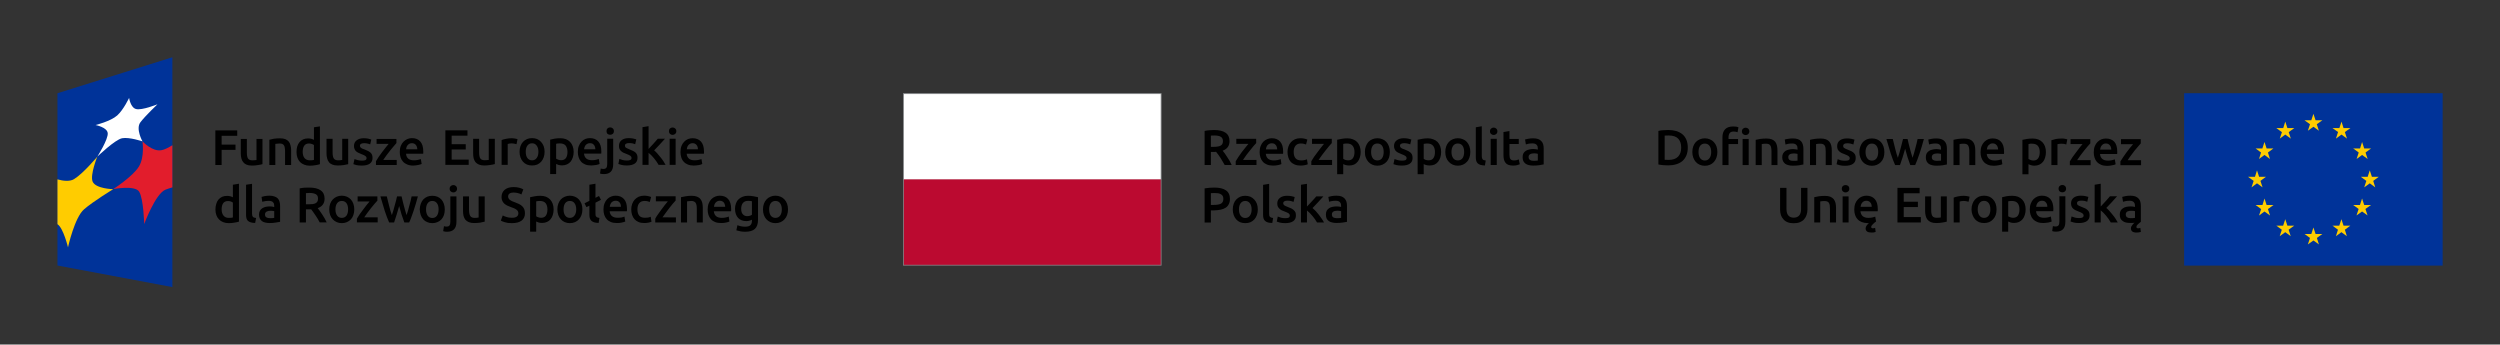
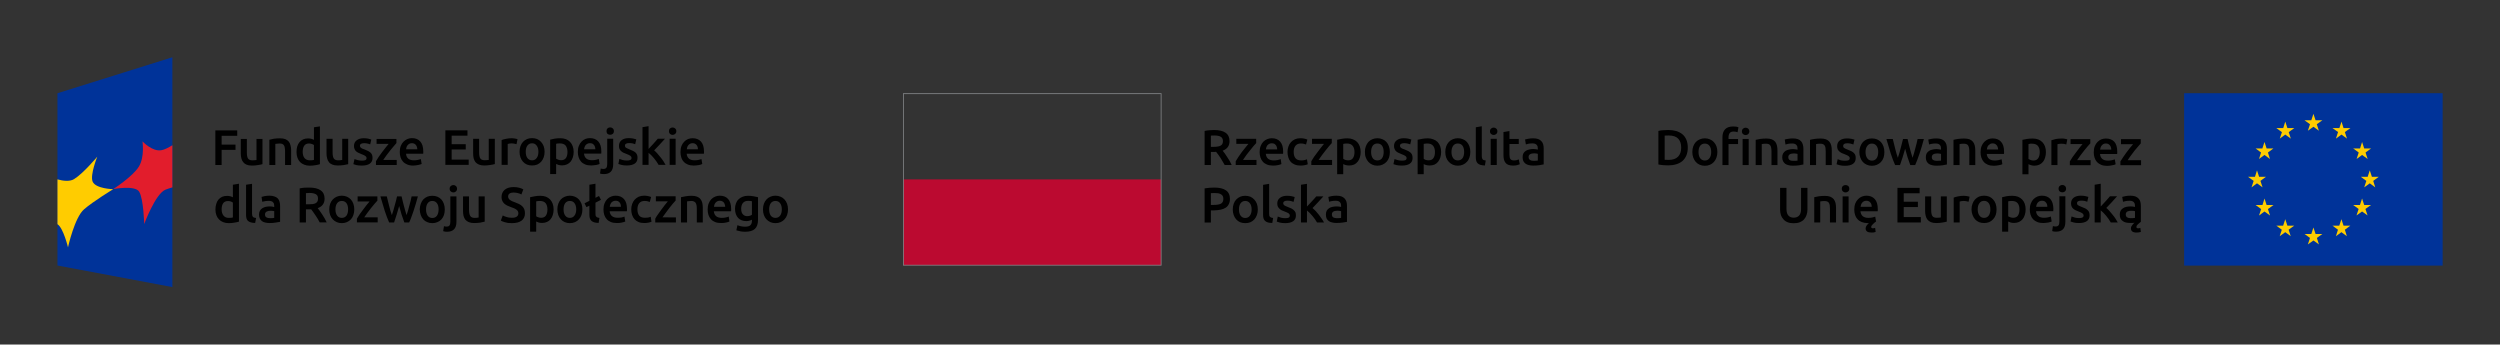
<svg xmlns="http://www.w3.org/2000/svg" version="1.2" viewBox="0 0 2467 340">
  <rect x="0" y="0" width="2467" height="340" fill="#333333" stroke="none" />
  <defs>
    <clipPath id="cp1" clipPathUnits="userSpaceOnUse">
      <path d="M0 0h2467v340H0z" />
    </clipPath>
  </defs>
  <style>.s0{fill:#000}.s1{fill:#fff}.s4{fill:#039}.s5{fill:#fc0}</style>
  <g id="Page 1" clip-path="url(#cp1)">
    <path id="Path 2" fill-rule="evenodd" d="M1198.3 185.1q7.5 0 11.4 2.7 4 2.7 4 8.5 0 3-1.1 5.1-1 2.2-3 3.5-2.1 1.4-5 2-2.9.6-6.6.7h-3.1v12h-6.2v-33.7q2.2-.4 4.8-.6 2.6-.2 4.8-.2zm.5 5.4q-2.4 0-3.9.1v11.6h3q4.5 0 6.9-1.2 2.4-1.3 2.4-4.8 0-1.6-.6-2.8-.7-1.1-1.8-1.7-1.1-.7-2.7-1-1.6-.2-3.3-.2zm42.4 16.2q0 3-.9 5.5t-2.5 4.3q-1.7 1.8-3.9 2.8-2.3.9-5.1.9-2.7 0-5-.9-2.3-1-3.9-2.8-1.6-1.8-2.5-4.3-.9-2.5-.9-5.5 0-3.1.9-5.6.9-2.5 2.5-4.2 1.7-1.8 4-2.8 2.2-.9 4.9-.9t5 .9q2.3 1 3.9 2.8 1.6 1.7 2.6 4.2.9 2.5.9 5.6zm-6.1 0q0-3.9-1.7-6.1-1.6-2.3-4.6-2.3-2.9 0-4.6 2.3-1.6 2.2-1.6 6.1 0 3.8 1.6 6.1 1.7 2.3 4.6 2.3 3 0 4.6-2.3 1.7-2.3 1.7-6.1zm20.4 13.3q-2.7 0-4.4-.5-1.8-.6-2.8-1.6-1.1-1-1.5-2.5-.4-1.5-.4-3.4v-29.6l6-1v29.4q0 1.1.1 1.9.2.7.6 1.2.5.5 1.2.8.8.3 2 .4zm12.8-4.7q2.4 0 3.5-.6 1-.6 1-2 0-1.2-1.1-2.1-1.2-.8-3.8-1.8-1.7-.6-3-1.2-1.4-.7-2.3-1.6-1-.9-1.6-2.1-.6-1.3-.6-3.1 0-3.6 2.7-5.6 2.6-2 7-2 2.3 0 4.4.4 2 .4 3.1.8l-1.1 4.8q-1-.4-2.5-.8-1.6-.4-3.6-.4-1.8 0-2.9.6-1.2.7-1.2 1.9 0 .7.3 1.2.2.5.7.9.6.4 1.5.8.8.4 2.1.9 2.1.8 3.6 1.5 1.5.8 2.4 1.8 1 .9 1.5 2.1.4 1.3.4 3 0 3.7-2.7 5.6-2.8 1.9-7.8 1.9-3.4 0-5.5-.6t-2.9-.9l1-5q1.4.6 3.2 1.1 1.9.5 4.2.5zm21.4-11.5q1.1-1.1 2.4-2.5 1.3-1.4 2.5-2.7 1.3-1.4 2.4-2.6 1.1-1.3 1.9-2.2h7q-2.5 2.8-5.2 5.7-2.7 3-5.5 5.8 1.5 1.2 3.1 2.9 1.7 1.8 3.2 3.8 1.5 1.9 2.8 3.9 1.4 2 2.2 3.6h-6.9q-.8-1.5-2-3.2-1.2-1.6-2.5-3.2t-2.7-3q-1.4-1.4-2.7-2.4v11.8h-5.9v-37.2l5.9-.9zm29-10.7q3 0 5 .7 2 .8 3.2 2.1 1.2 1.3 1.8 3.2.5 1.9.5 4.2v15.6q-1.4.3-4.2.7-2.8.4-6.3.4-2.3 0-4.2-.5-1.9-.4-3.3-1.4-1.3-1-2.1-2.5-.7-1.6-.7-3.9 0-2.2.8-3.8.9-1.5 2.4-2.5 1.4-.9 3.4-1.3 1.9-.4 4-.4 1 0 2.1.1t2.3.4v-1q0-1-.2-2-.3-.9-.9-1.6-.6-.7-1.6-1.1-1-.4-2.5-.4-2.1 0-3.8.3-1.8.3-2.8.7l-.8-4.8q1.2-.4 3.3-.8 2.2-.4 4.6-.4zm.5 22.2q2.8 0 4.2-.3v-6.6q-.5-.2-1.4-.3-.9-.2-2.1-.2-1 0-2 .2-1 .1-1.8.5t-1.3 1.1q-.5.7-.5 1.8 0 2.1 1.3 3 1.4.8 3.6.8zm-121.1-87q7.4 0 11.3 2.7 3.9 2.7 3.9 8.3 0 6.9-6.8 9.4.9 1.1 2.1 2.7 1.2 1.7 2.4 3.6l2.4 3.8q1.1 2 2 4h-6.9q-1-1.8-2.1-3.6-1-1.8-2.1-3.5-1.2-1.7-2.2-3.2-1.1-1.5-2.1-2.7-.6.1-1.1.1h-4v12.9h-6.2v-33.6q2.3-.5 4.9-.7 2.5-.2 4.5-.2zm.5 5.4q-2 0-3.7.1v11.1h2.7q2.3 0 4-.3 1.7-.2 2.9-.9 1.2-.6 1.7-1.7.6-1.1.6-2.8 0-1.5-.6-2.6-.5-1.1-1.7-1.7-1.1-.7-2.6-.9-1.5-.3-3.3-.3zm41 7.5q-1 1-2.6 2.9t-3.4 4.2q-1.9 2.3-3.7 4.7-1.8 2.5-3.3 4.8h13.3v5h-20.5v-3.7q1.1-2 2.7-4.3t3.3-4.7q1.8-2.3 3.5-4.4 1.7-2.1 3-3.7H1220v-5h19.6zm3.4 8.8q0-3.4 1-5.9 1-2.6 2.7-4.3 1.7-1.7 3.8-2.5 2.2-.9 4.4-.9 5.4 0 8.3 3.3 3 3.3 3 9.8v1.2q0 .6-.1 1.1h-17q.3 3.1 2.2 4.8 2 1.7 5.7 1.7 2.1 0 3.9-.4 1.8-.4 2.9-.9l.7 4.9q-.4.2-1.3.5t-2 .5q-1.1.2-2.4.4-1.2.1-2.6.1-3.4 0-5.9-1-2.5-1-4.1-2.8-1.6-1.8-2.4-4.2-.8-2.5-.8-5.4zm17.3-2.6q0-1.3-.4-2.4-.3-1.1-1-1.9-.7-.8-1.6-1.3-1-.4-2.3-.4-1.4 0-2.4.5t-1.8 1.3q-.7.9-1.1 2-.4 1-.5 2.2zm10.2 2.5q0-2.8.9-5.3.8-2.5 2.5-4.3 1.6-1.8 4-2.9 2.4-1 5.3-1 3.6 0 6.9 1.3l-1.3 4.9q-1-.4-2.3-.7-1.3-.3-2.8-.3-3.5 0-5.3 2.2-1.8 2.2-1.8 6.1 0 3.9 1.7 6.1 1.7 2.3 5.8 2.3 1.5 0 3-.3t2.6-.8l.8 4.9q-1 .5-3 .9t-4.1.4q-3.3 0-5.7-1-2.5-1-4.1-2.8-1.6-1.8-2.3-4.3-.8-2.5-.8-5.4zm43.7-8.7q-1 1.1-2.6 2.9-1.6 1.9-3.4 4.2-1.8 2.3-3.7 4.8-1.8 2.4-3.3 4.7h13.3v5H1294v-3.7q1.1-2 2.7-4.3l3.4-4.6q1.7-2.4 3.4-4.5t3-3.7h-11.8v-5h19.5zm28.5 8.8q0 2.9-.8 5.4-.7 2.4-2.2 4.2-1.4 1.8-3.5 2.8-2.2.9-4.9.9-1.8 0-3.3-.4-1.5-.4-2.5-1v10h-6v-34q1.8-.5 4.5-.9 2.7-.5 5.6-.5 3.1 0 5.5 1 2.4.9 4.1 2.6 1.7 1.8 2.6 4.3.9 2.5.9 5.6zm-6.1.1q0-4-1.8-6.2-1.8-2.3-5.8-2.3-.8 0-1.7.1-.9.1-1.8.3v14.7q.8.6 2.1 1.1 1.3.4 2.8.4 3.2 0 4.7-2.2t1.5-5.9zm34.9-.2q0 3.1-.8 5.6-.9 2.5-2.5 4.2-1.7 1.8-4 2.8-2.2 1-5 1t-5-1q-2.3-1-3.9-2.8-1.6-1.7-2.5-4.2-1-2.5-.9-5.6-.1-3 .9-5.5.9-2.5 2.5-4.3 1.7-1.8 3.9-2.7 2.3-1 5-1t5 1q2.3.9 3.9 2.7 1.6 1.8 2.5 4.3.9 2.5.9 5.5zm-6.1 0q0-3.8-1.6-6.1-1.6-2.2-4.6-2.2-3 0-4.6 2.2-1.6 2.3-1.6 6.1 0 3.9 1.6 6.2 1.6 2.2 4.6 2.2 3 0 4.6-2.2 1.6-2.3 1.6-6.2zm18.1 8.6q2.3 0 3.4-.5 1.1-.6 1.1-2 0-1.3-1.2-2.1-1.1-.8-3.8-1.8-1.6-.6-3-1.3-1.3-.6-2.3-1.5-1-.9-1.5-2.2-.6-1.2-.6-3 0-3.6 2.6-5.6 2.6-2.1 7.1-2.1 2.2 0 4.3.4 2.1.5 3.1.9l-1.1 4.8q-1-.5-2.5-.8-1.5-.4-3.5-.4-1.8 0-3 .6-1.1.6-1.1 1.9 0 .6.2 1.1.2.5.8.9.5.5 1.4.9.9.4 2.2.8 2.1.8 3.6 1.6 1.4.8 2.4 1.7 1 1 1.4 2.2.4 1.2.4 3 0 3.7-2.7 5.5-2.7 1.9-7.8 1.9-3.4 0-5.4-.5-2.1-.6-3-.9l1.1-5q1.3.5 3.2 1 1.8.5 4.2.5zm38.6-8.5q0 2.9-.8 5.4-.8 2.4-2.2 4.2-1.4 1.8-3.5 2.8-2.2.9-4.9.9-1.8 0-3.3-.4-1.6-.4-2.5-1v10h-6v-34q1.8-.5 4.5-.9 2.6-.5 5.6-.5 3 0 5.4 1 2.5.9 4.2 2.6 1.7 1.8 2.6 4.3.9 2.5.9 5.6zm-6.1.1q0-4-1.8-6.2-1.8-2.3-5.8-2.3-.8 0-1.7.1-1 .1-1.8.3v14.7q.7.6 2 1.1 1.3.4 2.8.4 3.3 0 4.8-2.2t1.5-5.9zm34.9-.2q0 3.1-.9 5.6-.8 2.5-2.5 4.2-1.6 1.8-3.9 2.8-2.3 1-5 1-2.8 0-5-1-2.3-1-3.9-2.8-1.7-1.7-2.6-4.2-.9-2.5-.9-5.6 0-3 .9-5.5t2.6-4.3q1.6-1.8 3.9-2.7 2.3-1 5-1t5 1q2.3.9 3.9 2.7 1.6 1.8 2.5 4.3.9 2.5.9 5.5zm-6.1 0q0-3.8-1.6-6.1-1.7-2.2-4.6-2.2-3 0-4.6 2.2-1.7 2.3-1.7 6.1 0 3.9 1.7 6.2 1.6 2.2 4.6 2.2 2.9 0 4.6-2.2 1.6-2.3 1.6-6.2zm20.5 13.4q-2.6-.1-4.4-.6-1.7-.5-2.8-1.6-1-1-1.4-2.5-.4-1.5-.4-3.4v-29.6l5.9-1v29.5q0 1.1.2 1.8t.6 1.3q.4.5 1.2.8.8.2 1.9.4zm11.7-.5h-6V137h6zm.6-33.2q0 1.7-1.1 2.6-1.1 1-2.5 1-1.6 0-2.6-1-1.1-.9-1.1-2.6 0-1.7 1.1-2.7 1-1 2.6-1 1.4 0 2.5 1t1.1 2.7zm6 .7 5.9-1v7.8h9.2v5h-9.2v10.5q0 3.1 1 4.4 1 1.3 3.4 1.3 1.6 0 2.8-.3 1.3-.4 2-.7l1 4.8q-1 .4-2.7.9-1.7.4-3.9.4-2.8 0-4.6-.7-1.9-.7-2.9-2.1-1.1-1.4-1.6-3.4-.4-2-.4-4.6zm29.3 6.2q2.9 0 4.9.7 2 .7 3.2 2.1 1.3 1.3 1.8 3.2.5 1.9.5 4.1v15.6q-1.4.3-4.2.8-2.8.4-6.2.4-2.4 0-4.3-.5-1.9-.4-3.2-1.4-1.4-1-2.2-2.6-.7-1.5-.7-3.8t.8-3.8q.9-1.5 2.4-2.5 1.5-.9 3.4-1.3 1.9-.5 4.1-.5.9 0 2 .2 1.1.1 2.3.4v-1q0-1-.2-2-.3-.9-.9-1.6-.6-.7-1.6-1.1-1-.4-2.5-.4-2.1 0-3.8.3-1.7.3-2.8.7l-.8-4.9q1.2-.3 3.3-.7 2.2-.4 4.7-.4zm.4 22.2q2.8 0 4.2-.3v-6.6q-.5-.2-1.4-.3-.9-.2-2.1-.2-.9 0-2 .2-1 .1-1.8.5t-1.3 1.1q-.5.7-.5 1.8 0 2.1 1.4 2.9 1.3.9 3.5.9z" class="s0" />
-     <path id="Path 3" d="M1145.8 92.3H891.4v85.1h254.4z" class="s1" />
-     <path id="Path 4" d="M1145.8 177H891.4v84.7h254.4z" style="fill:#bb0a30" />
+     <path id="Path 4" d="M1145.8 177H891.4v84.7h254.4" style="fill:#bb0a30" />
    <path id="Path 5" fill-rule="evenodd" d="M1146.2 262.1H891.1V92h255.1zm-.8-169.3H891.9v168.5h253.5z" style="fill:#808285" />
    <path id="Path 6" fill-rule="evenodd" d="M1770 220.3q-3.5 0-6-1t-4.1-2.9q-1.7-1.8-2.5-4.2-.8-2.5-.8-5.4v-21.4h6.3v20.8q0 2.3.5 3.9.5 1.7 1.5 2.7.9 1 2.2 1.5 1.4.5 3 .5t2.9-.5q1.4-.5 2.3-1.5 1-1 1.5-2.7.5-1.6.5-3.9v-20.8h6.3v21.4q0 2.9-.9 5.4-.8 2.4-2.4 4.2-1.7 1.9-4.2 2.9-2.6 1-6.1 1zm20.3-25.7q1.7-.4 4.5-.9 2.7-.4 6.1-.4 3.1 0 5.2.8 2.1.9 3.4 2.4 1.2 1.6 1.8 3.8.5 2.2.5 4.8v14.4h-6V206q0-2.1-.2-3.5-.3-1.5-.9-2.4-.6-.9-1.7-1.3t-2.6-.4q-1.1 0-2.4.1l-1.8.3v20.7h-5.9zm33.9 24.9h-5.9v-25.7h5.9zm.7-33.2q0 1.6-1.1 2.6t-2.6 1q-1.5 0-2.6-1t-1.1-2.6q0-1.8 1.1-2.8 1.1-.9 2.6-.9t2.6.9q1.1 1 1.1 2.8zm4.9 20.5q0-3.4 1-6 1-2.5 2.7-4.2 1.6-1.7 3.8-2.6 2.2-.9 4.4-.9 5.3 0 8.3 3.3 3 3.3 3 9.9v1.1q-.1.6-.1 1.1h-17q.3 3.1 2.2 4.8 2 1.7 5.6 1.7 2.2 0 4-.4 1.8-.4 2.8-.8l.8 4.8q-.7.6-1.6 1.2-.8.7-1.5 1.4-.8.8-1.3 1.5-.4.7-.4 1.3 0 1.3 1.7 1.3 1 0 2.2-.4l.5 4q-.8.3-2 .5-1.1.1-2.1.1-2.9 0-4.3-1-1.5-1.1-1.5-3 0-1.5.9-2.8 1-1.3 2.4-2.6-.3 0-.7.1h-.6q-3.4-.1-5.9-1.1-2.5-1-4.1-2.8-1.7-1.8-2.4-4.2-.8-2.4-.8-5.3zm17.2-2.7q0-1.2-.3-2.3-.3-1.1-1-1.9-.7-.9-1.6-1.3-1-.5-2.3-.5-1.4 0-2.4.5-1.1.5-1.8 1.4-.7.8-1.1 1.9-.4 1.1-.5 2.2zm25.4 15.4v-34.1h21.9v5.3h-15.7v8.4h14v5.2h-14v9.9h16.9v5.3zm48.7-.8q-1.7.5-4.4.9-2.8.5-6.1.5-3.1 0-5.2-.9t-3.3-2.4q-1.3-1.6-1.8-3.8-.6-2.2-.6-4.8v-14.4h6v13.5q0 4.1 1.2 5.9 1.2 1.7 4.2 1.7 1.1 0 2.3-.1 1.2-.1 1.8-.2v-20.8h5.9zm21.5-19.6q-.8-.2-2.1-.5t-3-.3q-1 0-2.1.2t-1.6.4v20.6h-5.9V195q1.7-.7 4.3-1.2 2.6-.6 5.7-.6.6 0 1.4.1.8 0 1.6.2.8.1 1.5.3.7.1 1.2.3zm27.6 7.5q0 3-.8 5.5-.9 2.5-2.6 4.3-1.6 1.8-3.9 2.8-2.3.9-5 .9-2.8 0-5-.9-2.3-1-3.9-2.8-1.6-1.8-2.5-4.3-1-2.5-1-5.5 0-3.1 1-5.6.9-2.5 2.5-4.2 1.7-1.8 3.9-2.8 2.3-.9 5-.9t5 .9q2.3 1 3.9 2.8 1.6 1.7 2.5 4.2.9 2.5.9 5.6zm-6.1 0q0-3.9-1.6-6.1-1.7-2.3-4.6-2.3-3 0-4.6 2.3-1.7 2.2-1.7 6.1 0 3.8 1.7 6.1 1.6 2.3 4.6 2.3 2.9 0 4.6-2.3 1.6-2.3 1.6-6.1zm34.8 0q0 3-.8 5.4-.7 2.5-2.2 4.3-1.4 1.7-3.5 2.7-2.2 1-4.9 1-1.8 0-3.3-.4-1.6-.5-2.5-1v10h-6v-34q1.8-.5 4.5-1 2.6-.4 5.6-.4 3 0 5.5.9 2.4 1 4.1 2.7 1.7 1.7 2.6 4.2.9 2.5.9 5.6zm-6.1.1q0-4-1.8-6.2t-5.8-2.2q-.8 0-1.7.1-1 0-1.8.3v14.7q.7.5 2.1 1 1.3.5 2.7.5 3.3 0 4.8-2.2t1.5-6zm10.2 0q0-3.4 1-5.9 1-2.6 2.7-4.3 1.7-1.7 3.9-2.6 2.1-.8 4.4-.8 5.3 0 8.3 3.3 2.9 3.3 3 9.8 0 .5-.1 1.1v1.1h-17q.2 3.1 2.2 4.8 1.9 1.7 5.6 1.7 2.2 0 4-.4 1.8-.4 2.8-.8l.8 4.9q-.5.2-1.4.5-.8.3-1.9.5-1.2.2-2.4.3-1.3.2-2.6.2-3.4 0-5.9-1-2.5-1-4.2-2.8-1.6-1.8-2.4-4.3-.8-2.4-.8-5.3zm17.3-2.6q0-1.3-.3-2.4-.4-1.1-1.1-1.9-.6-.8-1.6-1.3-.9-.4-2.3-.4-1.3 0-2.4.5-1 .5-1.7 1.3-.7.9-1.1 1.9-.4 1.1-.6 2.3zm8.6 24.5q-.6 0-1.8-.1-1.2-.1-2-.5l.7-4.9q1.1.4 2.6.4 2.1 0 3-1.2.8-1.2.8-3.6v-25h5.9v25.1q0 5-2.3 7.4-2.4 2.4-6.9 2.4zm9.9-42.4q0 1.7-1.1 2.7-1.1.9-2.6.9t-2.6-.9q-1.1-1-1.1-2.7 0-1.7 1.1-2.7 1.1-1 2.6-1t2.6 1q1.1 1 1.1 2.7zm12.8 29q2.3 0 3.4-.6t1.1-1.9q0-1.3-1.2-2.2-1.1-.8-3.8-1.8-1.6-.6-2.9-1.2-1.4-.7-2.4-1.6-1-.9-1.5-2.1-.6-1.3-.6-3.1 0-3.5 2.6-5.6 2.6-2 7.1-2 2.3 0 4.3.4 2.1.4 3.1.8l-1.1 4.8q-.9-.4-2.5-.8-1.5-.3-3.5-.3-1.8 0-3 .6-1.1.6-1.1 1.9 0 .6.2 1.1.2.5.8.9.5.4 1.4.8.9.5 2.2.9 2.1.8 3.6 1.5 1.4.8 2.4 1.8 1 .9 1.4 2.2.4 1.2.4 2.9 0 3.7-2.7 5.6-2.7 1.9-7.8 1.9-3.4 0-5.4-.6-2.1-.5-2.9-.9l1-5q1.3.6 3.2 1.1 1.8.5 4.2.5zm21.4-11.4q1.1-1.2 2.4-2.6 1.3-1.3 2.5-2.7 1.2-1.3 2.3-2.6 1.1-1.2 1.9-2.2h7q-2.4 2.8-5.1 5.7-2.8 3-5.5 5.8 1.5 1.2 3.1 3 1.6 1.7 3.1 3.7 1.6 1.9 2.9 3.9 1.3 2 2.2 3.7h-6.9q-.9-1.6-2-3.2-1.2-1.7-2.5-3.3-1.4-1.6-2.7-3-1.4-1.4-2.7-2.4v11.9h-6v-37.2l6-1zm29.2-10.7q2.9 0 4.9.7 2 .8 3.2 2.1 1.3 1.3 1.8 3.2.5 1.9.5 4.2v15.6q-.6.4-1.4 1.1-.8.6-1.6 1.4-.7.7-1.1 1.3-.3.6-.3 1.2 0 1.4 1.7 1.4.4 0 1-.1t1.2-.3l.5 4q-.8.3-1.9.4-1.1.2-2.2.2-3 0-4.4-1.1-1.3-1.1-1.3-3 0-1.1.5-2.1.6-1 1.4-1.9.7-.9 1.7-1.6-1 .1-2.1.2h-2.1q-2.4 0-4.3-.4-1.9-.5-3.2-1.5-1.4-.9-2.2-2.5-.7-1.6-.7-3.9 0-2.2.8-3.7.9-1.6 2.4-2.5 1.4-1 3.4-1.4 1.9-.4 4-.4 1 0 2.1.1t2.3.4v-1q0-1-.2-1.9-.3-1-.9-1.7-.6-.7-1.6-1.1-1-.4-2.5-.4-2.1 0-3.8.3-1.7.3-2.8.7l-.8-4.8q1.2-.4 3.3-.8 2.2-.4 4.7-.4zm.4 22.2q2.8 0 4.2-.3v-6.6q-.5-.1-1.4-.3-.9-.1-2.1-.1-.9 0-2 .1-1 .2-1.8.5-.8.4-1.3 1.1-.5.8-.5 1.8 0 2.2 1.4 3 1.3.8 3.5.8zm-437.1-69.6q0 4.4-1.4 7.7t-3.9 5.5q-2.6 2.2-6.1 3.2-3.6 1.1-7.9 1.1-2.1 0-4.7-.2t-5-.7v-33.1q2.4-.6 5-.7 2.7-.2 4.8-.2 4.2 0 7.8 1 3.5 1.1 6.1 3.2 2.5 2.1 3.9 5.4 1.4 3.3 1.4 7.8zm-22.8 12h1.5q.8.1 2.4.1 6.2 0 9.3-3.2 3.1-3.2 3.1-8.9 0-5.8-3-8.9-3-3.1-9.3-3.1-2.8 0-4 .1zm52-7.7q0 3-.9 5.5t-2.5 4.3q-1.6 1.8-3.9 2.8-2.3 1-5.1 1-2.7 0-5-1t-3.9-2.8q-1.6-1.8-2.5-4.3-.9-2.5-.9-5.5 0-3.1.9-5.6.9-2.4 2.5-4.2 1.7-1.8 4-2.7 2.2-1 4.9-1t5 1q2.3.9 3.9 2.7 1.7 1.8 2.6 4.2.9 2.5.9 5.6zm-6.1 0q0-3.9-1.7-6.1-1.6-2.2-4.6-2.2-2.9 0-4.6 2.2-1.6 2.2-1.6 6.1 0 3.9 1.6 6.1 1.7 2.3 4.6 2.3 3 0 4.6-2.3 1.7-2.2 1.7-6.1zm37 12.9h-6v-25.8h6zm.7-33.2q-.1 1.6-1.1 2.6-1.1 1-2.6 1t-2.6-1q-1.1-1-1.1-2.6 0-1.7 1.1-2.7 1.1-1 2.6-1t2.6 1q1 1 1.1 2.7zm-16-4.9q1.9 0 3.2.2 1.3.3 2 .6l-.9 4.9q-.7-.3-1.7-.5-.9-.2-2-.2-3 0-4.1 1.6-1.1 1.6-1.1 4.1v1.7h9.4v5h-9.4v20.7h-6v-27.5q0-5 2.6-7.8t8-2.8zm22.2 13.2q1.8-.5 4.5-.9 2.8-.4 6.1-.4 3.2 0 5.3.8 2.1.9 3.4 2.4 1.2 1.6 1.7 3.8.5 2.2.5 4.8v14.4h-5.9v-13.5q0-2.1-.3-3.5-.2-1.5-.9-2.4-.6-.9-1.6-1.3-1.1-.4-2.6-.4-1.1 0-2.4.1l-1.8.3v20.7h-6zm36.6-1.4q3 0 5 .7t3.2 2.1q1.2 1.3 1.7 3.2.6 1.9.6 4.1v15.6q-1.4.3-4.2.8-2.8.4-6.3.4-2.3 0-4.2-.5-1.9-.4-3.3-1.4-1.3-1-2.1-2.6-.8-1.5-.8-3.8t.9-3.8q.9-1.5 2.3-2.5 1.5-.9 3.5-1.3 1.9-.5 4-.5 1 0 2.1.2 1.1.1 2.3.4v-1q0-1-.2-2-.3-.9-.9-1.6-.6-.7-1.6-1.1-1-.4-2.6-.4-2 0-3.8.3-1.7.3-2.8.7l-.7-4.9q1.1-.4 3.3-.7 2.2-.4 4.6-.4zm.5 22.1q2.8.1 4.2-.2v-6.6q-.5-.2-1.4-.3-1-.2-2.1-.2-1 0-2 .2-1 .1-1.8.5t-1.3 1.1q-.5.7-.5 1.8 0 2.1 1.3 2.9 1.4.9 3.6.8zm16.5-20.7q1.7-.5 4.5-.9 2.7-.4 6.1-.4 3.1 0 5.2.8 2.2.9 3.4 2.4 1.3 1.6 1.8 3.8.5 2.2.5 4.8v14.4h-6v-13.5q0-2.1-.2-3.5-.3-1.5-.9-2.4-.6-.9-1.7-1.3-1-.4-2.6-.4-1.1 0-2.3.1-1.3.2-1.8.3v20.7h-6zm34.6 20.6q2.4 0 3.5-.5 1.1-.6 1.1-2 0-1.2-1.2-2.1-1.2-.8-3.8-1.8-1.6-.6-3-1.2-1.3-.7-2.3-1.6-1-.9-1.6-2.1-.5-1.3-.5-3.1 0-3.6 2.6-5.6 2.6-2 7.1-2 2.2 0 4.3.4 2.1.4 3.1.8l-1.1 4.8q-1-.4-2.5-.8t-3.6-.4q-1.8 0-2.9.6-1.1.7-1.1 1.9 0 .7.2 1.2t.8.9q.5.4 1.4.8.9.4 2.1.9 2.2.8 3.6 1.5 1.5.8 2.5 1.8.9.9 1.4 2.1.4 1.3.4 3 0 3.7-2.7 5.6-2.7 1.9-7.8 1.9-3.4 0-5.5-.6-2-.6-2.9-.9l1.1-5q1.3.6 3.1 1.1 1.9.4 4.2.4zm38.8-8.6q0 3.1-.8 5.6-.9 2.5-2.6 4.3-1.6 1.7-3.9 2.7-2.2 1-5 1t-5-1q-2.3-1-3.9-2.7-1.6-1.8-2.5-4.3-1-2.5-1-5.6 0-3 1-5.5.9-2.5 2.5-4.3 1.7-1.7 3.9-2.7 2.3-.9 5-.9t5 .9q2.3 1 3.9 2.7 1.6 1.8 2.5 4.3.9 2.5.9 5.5zm-6.1 0q0-3.8-1.6-6-1.7-2.3-4.6-2.3-3 0-4.6 2.3-1.7 2.2-1.7 6 0 3.9 1.7 6.2 1.6 2.3 4.6 2.3 2.9 0 4.6-2.3 1.6-2.3 1.6-6.2zm26.6-3.3q-1.2 4.4-2.5 8.5t-2.6 7.7h-4.8q-1-2.2-2.1-5.1-1.1-2.9-2.2-6.2-1.1-3.3-2.1-7-1.1-3.6-2.2-7.4h6.3q.5 2.1 1.1 4.4.6 2.4 1.2 4.9.6 2.5 1.3 4.9.7 2.3 1.4 4.3.8-2.3 1.5-4.7.7-2.4 1.3-4.8.7-2.4 1.2-4.7.6-2.3 1.1-4.3h4.5q.5 2 1 4.3.6 2.3 1.2 4.7.6 2.4 1.3 4.8.7 2.4 1.4 4.7.7-2 1.4-4.3.7-2.4 1.3-4.9.7-2.5 1.3-4.9.6-2.3 1-4.4h6.2q-1 3.8-2.1 7.4-1.1 3.7-2.2 7t-2.2 6.2q-1.1 2.9-2.1 5.1h-4.8q-1.3-3.6-2.7-7.7-1.3-4.1-2.4-8.5zm30.7-10.1q3 0 5 .7t3.2 2.1q1.2 1.3 1.8 3.2.5 1.9.5 4.1v15.6q-1.4.3-4.2.8-2.8.4-6.3.4-2.3 0-4.2-.5-1.9-.4-3.3-1.4-1.3-1-2.1-2.6-.7-1.5-.7-3.8t.8-3.8q.9-1.5 2.4-2.5 1.4-.9 3.4-1.3 1.9-.5 4-.5 1 0 2.1.2 1.1.1 2.3.4v-1q0-1-.2-2-.3-.9-.9-1.6-.6-.7-1.6-1.1-1-.4-2.5-.4-2.1 0-3.8.3-1.8.3-2.8.7l-.8-4.9q1.2-.4 3.3-.7 2.2-.4 4.6-.4zm.5 22.1q2.8 0 4.2-.2v-6.6q-.5-.2-1.4-.3-.9-.2-2.1-.2-1 0-2 .2-1 .1-1.8.5t-1.3 1.1q-.5.7-.5 1.8 0 2.1 1.3 2.9 1.4.8 3.6.8zm16.5-20.7q1.7-.5 4.5-.9t6.1-.4q3.1 0 5.3.8 2.1.9 3.3 2.4 1.3 1.6 1.8 3.8.5 2.2.5 4.8v14.4h-5.9v-13.5q0-2.1-.3-3.5-.3-1.5-.9-2.4-.6-.9-1.7-1.3-1-.4-2.5-.4-1.2 0-2.4.1l-1.8.3v20.7h-6zm26.7 12.2q0-3.4 1-6 1-2.5 2.7-4.2 1.7-1.7 3.8-2.6 2.2-.8 4.4-.8 5.4 0 8.3 3.3 3 3.2 3 9.8v1.1q0 .6-.1 1.1h-17q.3 3.1 2.2 4.8 2 1.7 5.7 1.7 2.1 0 3.9-.4 1.8-.4 2.9-.8l.7 4.8q-.5.3-1.3.6-.9.2-2 .4-1.1.3-2.4.4-1.2.2-2.6.2-3.4 0-5.9-1-2.5-1-4.1-2.8-1.6-1.8-2.4-4.3-.8-2.4-.8-5.3zm17.3-2.7q0-1.2-.4-2.3-.3-1.1-1-1.9-.7-.8-1.6-1.3-1-.5-2.3-.5-1.4 0-2.4.5-1 .6-1.8 1.4-.7.8-1.1 1.9-.4 1.1-.5 2.2zm47.2 2.6q0 2.9-.8 5.4-.7 2.5-2.1 4.2-1.5 1.8-3.6 2.8-2.2 1-4.9 1-1.8 0-3.3-.5-1.5-.4-2.5-1v10h-6v-34q1.9-.5 4.5-.9 2.7-.4 5.6-.4 3.1 0 5.5.9t4.1 2.7q1.7 1.7 2.6 4.2.9 2.5.9 5.6zm-6.1.1q0-4-1.8-6.2t-5.8-2.2h-1.7q-.9.1-1.8.4v14.7q.8.5 2.1 1t2.8.5q3.2 0 4.7-2.3 1.5-2.2 1.5-5.9zm26.2-7.6q-.8-.3-2.1-.6-1.3-.2-3-.2-1 0-2.1.2t-1.5.3v20.6h-6v-24.5q1.7-.6 4.3-1.2 2.6-.5 5.8-.5h1.3l1.6.2q.8.1 1.5.3l1.2.3zm23.7-1.1q-1 1-2.6 2.9-1.6 1.8-3.4 4.1-1.8 2.3-3.7 4.8-1.8 2.5-3.3 4.7h13.3v5h-20.5v-3.7q1.1-1.9 2.7-4.3l3.4-4.6q1.7-2.3 3.4-4.5 1.7-2.1 3-3.7h-11.8v-4.9h19.5zm3.4 8.8q0-3.4 1-6 1-2.5 2.7-4.2 1.7-1.7 3.8-2.6 2.2-.8 4.5-.8 5.3 0 8.3 3.2 2.9 3.3 2.9 9.9v1.1q0 .6-.1 1.1h-16.9q.2 3.1 2.2 4.8 1.9 1.7 5.6 1.7 2.2 0 4-.4 1.8-.4 2.8-.8l.8 4.8q-.5.3-1.4.6-.8.2-2 .4-1.1.3-2.3.4-1.3.2-2.6.2-3.4 0-5.9-1-2.6-1.1-4.2-2.8-1.6-1.8-2.4-4.3-.8-2.4-.8-5.3zm17.3-2.7q0-1.2-.4-2.3-.3-1.1-1-1.9-.6-.8-1.6-1.3-.9-.5-2.3-.5t-2.4.5q-1 .6-1.7 1.4-.7.8-1.1 1.9-.4 1.1-.6 2.2zm29.1-6.1q-.9 1-2.5 2.9-1.6 1.8-3.5 4.1-1.8 2.3-3.6 4.8-1.9 2.5-3.3 4.8h13.2v4.9h-20.4v-3.7q1.1-1.9 2.7-4.2 1.6-2.4 3.3-4.7 1.7-2.3 3.4-4.4 1.7-2.2 3.1-3.7H2093v-5h19.5z" class="s0" />
    <path id="Path 7" d="M2410.4 262.1h-255.1V92h255.1z" class="s4" />
    <path id="Path 8" d="m2282.9 112.3 2.1 6.4h6.7l-5.5 3.9 2.1 6.4-5.4-3.9-5.5 3.9 2.1-6.4-5.4-3.9h6.7zm0 112.2 2.1 6.4h6.7l-5.4 3.9 2 6.4-5.4-3.9-5.5 3.9 2.1-6.4-5.4-3.9h6.7zm-55.7-56.4 2.1 6.4h6.7l-5.4 4 2.1 6.4-5.5-4-5.4 4 2.1-6.4-5.5-4h6.8zm111.3 0 2.1 6.4h6.7l-5.4 4 2 6.4-5.4-4-5.5 4 2.1-6.4-5.4-4h6.7zm-27.9-48.1 2 6.4h6.8l-5.5 3.9 2.1 6.5-5.4-4-5.5 4 2.1-6.5-5.5-3.9h6.8zm-55.5 0 2.1 6.4h6.8l-5.5 4 2.1 6.4-5.5-4-5.4 4 2.1-6.4-5.5-4h6.8zm55.4 96.3 2.1 6.4h6.7l-5.4 4 2 6.4-5.4-4-5.4 4 2-6.4-5.4-4h6.7zm-55.4 0 2.1 6.4h6.7l-5.5 4 2.1 6.4-5.4-4-5.5 4 2.1-6.4-5.4-4h6.7zm75.8-76.2 2.1 6.4h6.8l-5.5 4 2.1 6.4-5.5-4-5.4 4 2.1-6.4-5.5-4h6.8zm-96.3 0 2.1 6.4h6.7l-5.4 4 2 6.4-5.4-4-5.4 4 2-6.4-5.4-4h6.7zm96.3 55.8 2.1 6.4h6.7l-5.5 3.9 2.1 6.4-5.4-3.9-5.5 3.9 2.1-6.4-5.4-3.9h6.7zm-96.3 0 2.1 6.4h6.8l-5.5 4 2.1 6.4-5.5-4-5.4 4 2.1-6.4-5.5-4h6.8z" class="s5" />
    <path id="Path 9" d="M170.1 283.3 56.7 262V92l113.4-35.5z" class="s4" />
    <path id="Path 10" d="M56.7 221.2V177c5.7 1.6 12.1 2.3 16.3-.2 9.1-5.5 23-22.2 23-22.2s-7.3 18-4.6 24.6c3 7.1 20.3 7.5 20.3 7.5S92.1 198.6 83 206.5c-9.4 8-15.9 37.6-15.9 37.6s-4.5-19-10.4-22.9z" class="s5" />
    <path id="Path 11" d="M170.1 143.3c-3.9 2.4-7.8 4.4-10.7 4.9-9.1 1.8-18.8-8.7-18.8-8.7s2.3 15.3-3.5 24.8c-6 9.9-25.4 22.3-25.4 22.3s21.4-4.1 25.6 2.5c4.4 7.2 5 32 5 32s11-29.8 20.9-33.9c1.9-.8 4.3-1.5 6.9-2.3z" style="fill:#e21d2c" />
-     <path id="Path 12" d="M96 154.6s11-17.2 10.3-23.3c-.7-5.8-12-7.9-12-7.9s14.9-3.7 21.4-9.5c6.2-5.6 11.7-17.3 11.7-17.3s1.4 9.7 6.9 11c5.8 1.5 21.1-4.7 21.1-4.7s-12.1 11.5-16.8 17.7c-5 6.5 2 18.9 2 18.9s-12.9-4.4-20.1-3.1c-7.1 1.4-24.5 18.2-24.5 18.2z" class="s1" />
    <path id="Path 13" fill-rule="evenodd" d="M235.8 218.7q-1.8.6-4.5 1-2.7.5-5.6.5-3.1 0-5.5-1-2.4-.9-4.1-2.7-1.7-1.7-2.6-4.2-.9-2.5-.9-5.6 0-3 .8-5.5.7-2.5 2.2-4.3 1.5-1.7 3.6-2.7 2.1-.9 4.9-.9 1.8 0 3.3.4 1.4.4 2.4 1v-12.4l6-1zm-17.1-12.1q0 3.9 1.9 6.2 1.8 2.2 5.1 2.2 1.5 0 2.5-.1t1.6-.3v-14.7q-.8-.6-2.1-1.1-1.3-.4-2.7-.4-3.3 0-4.8 2.2t-1.5 6zm33.1 13.4q-2.6 0-4.4-.6-1.7-.5-2.8-1.5-1-1-1.4-2.5-.4-1.5-.4-3.4v-29.7l5.9-.9v29.4q0 1.1.2 1.8.2.8.6 1.3.4.5 1.2.8.8.3 2 .4zm14.2-26.9q2.9 0 4.9.8 2.1.7 3.3 2 1.2 1.4 1.7 3.3t.5 4.1v15.6q-1.4.3-4.2.7-2.7.5-6.2.5-2.3 0-4.3-.5-1.9-.4-3.2-1.4-1.4-1-2.1-2.6-.8-1.5-.8-3.9 0-2.2.9-3.7.8-1.5 2.3-2.5 1.5-.9 3.4-1.4 2-.4 4.1-.4 1 0 2 .1 1.1.2 2.3.5v-1q0-1.1-.2-2-.2-.9-.9-1.6-.6-.8-1.6-1.1-1-.4-2.5-.4-2.1 0-3.8.3-1.7.3-2.8.6l-.7-4.8q1.1-.4 3.2-.8 2.2-.4 4.7-.4zm.5 22.2q2.7 0 4.1-.3v-6.6q-.4-.1-1.4-.3-.9-.1-2-.1-1 0-2 .1-1 .2-1.9.6-.8.4-1.3 1.1-.5.7-.5 1.8 0 2.1 1.4 2.9 1.3.8 3.6.8zm38.6-30.2q7.4 0 11.3 2.7 3.9 2.7 3.9 8.2 0 7-6.8 9.4l2.1 2.8q1.2 1.6 2.4 3.5 1.3 1.9 2.4 3.9 1.1 2 2 3.9h-6.9l-2-3.6q-1.1-1.8-2.2-3.4-1.1-1.7-2.2-3.2-1.1-1.5-2-2.7h-5.2v12.9h-6.2v-33.6q2.3-.5 4.9-.7 2.5-.1 4.5-.1zm.5 5.3q-2 0-3.7.2v11h2.7q2.3 0 4-.2 1.8-.3 2.9-.9 1.2-.7 1.8-1.8.5-1 .5-2.7 0-1.6-.5-2.7-.6-1-1.7-1.7-1.2-.6-2.7-.9-1.5-.3-3.3-.3zm44 16.2q0 3.1-.9 5.6-.8 2.5-2.5 4.3-1.6 1.7-3.9 2.7-2.3 1-5 1-2.8 0-5-1-2.3-1-3.9-2.7-1.7-1.8-2.6-4.3-.9-2.5-.9-5.6 0-3 .9-5.5t2.6-4.3q1.6-1.7 3.9-2.7 2.3-1 5-1t5 1q2.3 1 3.9 2.7 1.6 1.8 2.5 4.3.9 2.5.9 5.5zm-6.1 0q0-3.8-1.6-6.1-1.7-2.2-4.6-2.2-3 0-4.6 2.2-1.7 2.3-1.7 6.1 0 3.9 1.7 6.2 1.6 2.2 4.6 2.2 2.9 0 4.6-2.2 1.6-2.3 1.6-6.2zm28.9-8.6q-1 1-2.6 2.9-1.6 1.8-3.4 4.1-1.8 2.3-3.7 4.8-1.8 2.5-3.3 4.7h13.3v5h-20.5v-3.7q1.1-1.9 2.7-4.3 1.6-2.3 3.4-4.6 1.7-2.3 3.4-4.5 1.7-2.1 3-3.6h-11.8v-5h19.5zm21.5 5.3q-1.2 4.4-2.5 8.5t-2.5 7.7H384q-1-2.2-2.1-5.1-1.1-2.9-2.2-6.2-1.1-3.3-2.1-7-1.1-3.6-2.2-7.4h6.3q.5 2.1 1.1 4.5.6 2.3 1.2 4.8.7 2.5 1.3 4.9.7 2.3 1.4 4.3.8-2.3 1.5-4.7.7-2.4 1.3-4.8.7-2.4 1.3-4.7.5-2.3 1-4.3h4.5q.5 2 1 4.3.6 2.3 1.2 4.7.6 2.4 1.3 4.8.7 2.4 1.4 4.7.7-2 1.4-4.3.7-2.4 1.3-4.9.7-2.5 1.3-4.8.6-2.4 1-4.5h6.2q-1 3.8-2.1 7.4-1.1 3.7-2.2 7t-2.2 6.2q-1 2.9-2.1 5.1H399q-1.3-3.6-2.7-7.7-1.3-4.1-2.4-8.5zm45 3.3q0 3.1-.8 5.6-.9 2.5-2.5 4.3-1.7 1.8-4 2.7-2.2 1-5 1t-5-1q-2.3-.9-3.9-2.7-1.6-1.8-2.5-4.3-.9-2.5-1-5.6.1-3 1-5.5t2.5-4.3q1.7-1.7 3.9-2.7 2.3-.9 5-.9t5 .9q2.3 1 3.9 2.7 1.6 1.8 2.5 4.3.9 2.5.9 5.5zm-6.1 0q0-3.8-1.6-6-1.6-2.3-4.6-2.3-3 0-4.6 2.3-1.6 2.2-1.6 6 0 3.9 1.6 6.2 1.6 2.3 4.6 2.3 3 0 4.6-2.3 1.6-2.3 1.6-6.2zm18.2-20.3q0 1.6-1.1 2.6-1 1-2.5 1t-2.6-1q-1.1-1-1.1-2.6 0-1.7 1.1-2.7 1.1-1 2.6-1t2.5 1q1.1 1 1.1 2.7zm-9.9 42.4q-.6 0-1.8-.1-1.1-.2-2-.5l.8-4.9q1.1.4 2.6.4 2.1 0 2.9-1.2.8-1.2.8-3.7v-24.9h6v25q0 5.1-2.4 7.5-2.4 2.4-6.9 2.4zm37.2-10q-1.7.5-4.5 1-2.7.4-6 .4-3.1 0-5.2-.9t-3.4-2.4q-1.2-1.6-1.8-3.8-.5-2.2-.5-4.8v-14.4h5.9v13.5q.1 4.1 1.3 5.9 1.2 1.8 4.2 1.8 1 0 2.3-.1 1.2-.1 1.7-.3v-20.8h6zm26.8-3.8q3.4 0 4.9-1.2 1.5-1.1 1.5-3.2 0-1.2-.5-2.1-.5-.9-1.5-1.6-.9-.7-2.3-1.3-1.4-.6-3.2-1.2l-3.4-1.4q-1.6-.8-2.9-1.9-1.2-1.1-2-2.7t-.8-3.8q0-4.6 3.2-7.3 3.2-2.6 8.7-2.6 3.2 0 5.7.7t3.9 1.6l-1.9 5q-1.7-1-3.7-1.4-1.9-.5-4.1-.5-2.5 0-3.9 1t-1.4 2.9q0 1.1.5 1.9.5.9 1.3 1.5.9.6 2 1.2 1.2.5 2.6 1 2.4.9 4.3 1.8t3.2 2.2q1.3 1.2 2 2.9t.7 4.1q0 4.7-3.3 7.2t-9.6 2.5q-2.1 0-3.9-.2-1.7-.3-3-.7-1.4-.4-2.4-.8t-1.6-.8l1.9-5.1q1.3.8 3.6 1.5 2.2.8 5.4.8zm41.2-8.3q0 3-.8 5.5-.7 2.4-2.2 4.2-1.4 1.8-3.5 2.7-2.2 1-4.9 1-1.8 0-3.3-.4-1.6-.5-2.5-1v10h-6v-34q1.8-.5 4.5-.9 2.6-.5 5.6-.5 3 0 5.5.9 2.4 1 4.1 2.7 1.7 1.8 2.6 4.3.9 2.4.9 5.5zm-6.1.1q0-3.9-1.8-6.2-1.8-2.2-5.8-2.2-.8 0-1.7.1-1 .1-1.8.3v14.7q.7.6 2 1 1.4.5 2.8.5 3.3 0 4.8-2.2t1.5-6zm34.5-.1q0 3-.9 5.6-.9 2.5-2.5 4.2-1.6 1.8-3.9 2.8-2.3 1-5.1 1-2.7 0-5-1t-3.9-2.8q-1.6-1.7-2.5-4.2-.9-2.6-.9-5.6 0-3.1.9-5.5.9-2.5 2.5-4.3 1.7-1.8 4-2.7 2.2-1 4.9-1t5 1q2.3.9 3.9 2.7 1.6 1.8 2.6 4.3.9 2.4.9 5.5zm-6.1 0q0-3.8-1.7-6.1-1.6-2.2-4.6-2.2-2.9 0-4.6 2.2-1.6 2.3-1.6 6.1 0 3.9 1.6 6.1 1.7 2.3 4.6 2.3 3 0 4.6-2.3 1.7-2.2 1.7-6.1zm8.2-6 4.8-2.4v-15.9l6-1v13.9l3.5-1.8 1.9 3.8-5.4 2.8v10.8q0 1.1.1 1.8.2.7.7 1.2.4.6 1.2.8.7.3 1.9.5l-.8 4.9q-2.7-.1-4.4-.6-1.8-.6-2.8-1.6-1-1-1.5-2.5-.4-1.5-.4-3.4V203l-2.9 1.4zm18.7 6.1q0-3.4 1-5.9 1-2.6 2.7-4.3 1.6-1.7 3.8-2.5 2.2-.9 4.4-.9 5.3 0 8.3 3.3 3 3.3 3 9.8v1.1q0 .7-.1 1.2h-17q.3 3.1 2.2 4.7 2 1.7 5.7 1.7 2.1 0 3.9-.3 1.8-.4 2.8-.9l.8 4.9q-.5.2-1.3.5-.9.3-2 .5t-2.4.4q-1.3.1-2.6.1-3.4 0-5.9-1-2.5-1-4.1-2.8-1.6-1.8-2.4-4.2-.8-2.5-.8-5.4zm17.2-2.6q0-1.3-.3-2.4-.3-1.1-1-1.9-.7-.8-1.6-1.3-1-.4-2.3-.4-1.4 0-2.4.5-1.1.5-1.8 1.3-.7.9-1.1 2-.4 1-.5 2.2zm10.2 2.5q0-2.8.9-5.3t2.5-4.3q1.7-1.8 4-2.9 2.4-1 5.3-1 3.7 0 6.9 1.3l-1.3 4.9q-1-.4-2.3-.7-1.3-.3-2.8-.3-3.5 0-5.3 2.2-1.8 2.1-1.8 6.1 0 3.9 1.7 6.1 1.7 2.2 5.8 2.2 1.5 0 3-.2 1.5-.3 2.6-.8l.8 4.9q-1 .5-3 .9t-4.1.4q-3.3 0-5.7-1-2.4-1-4-2.8-1.6-1.8-2.4-4.3-.8-2.5-.8-5.4zm43.8-8.7q-1 1.1-2.6 2.9-1.6 1.9-3.4 4.2-1.8 2.3-3.6 4.8-1.9 2.4-3.4 4.7H667v5h-20.4v-3.7q1-2 2.7-4.3 1.6-2.3 3.3-4.6 1.7-2.4 3.4-4.5t3-3.7h-11.8v-5h19.5zm5.3-3.3q1.8-.5 4.5-.9 2.8-.5 6.1-.5 3.2 0 5.3.9 2.1.8 3.3 2.4 1.3 1.5 1.8 3.7t.5 4.8v14.5h-5.9V206q0-2.1-.3-3.6-.3-1.4-.9-2.3-.6-.9-1.7-1.3-1-.5-2.5-.5-1.2 0-2.4.2-1.2.1-1.8.2v20.8h-6zm26.3 12.1q0-3.4 1-5.9 1-2.6 2.7-4.3 1.7-1.7 3.8-2.5 2.2-.9 4.4-.9 5.4 0 8.3 3.3 3 3.3 3 9.9v1.1q0 .6-.1 1.1h-17q.3 3.1 2.2 4.8 2 1.7 5.7 1.7 2.1 0 3.9-.4 1.8-.4 2.9-.9l.7 4.9q-.4.2-1.3.5t-2 .5q-1.1.2-2.4.4-1.2.1-2.6.1-3.4 0-5.9-1-2.5-1-4.1-2.8-1.6-1.8-2.4-4.2-.8-2.5-.8-5.4zm17.3-2.6q0-1.2-.4-2.3-.3-1.2-1-2t-1.6-1.2q-1-.5-2.3-.5-1.4 0-2.4.5t-1.8 1.4q-.7.8-1.1 1.9-.4 1.1-.5 2.2zm32.4 12.8q0 6.1-3.1 9-3.1 2.8-9.6 2.8-2.4 0-4.6-.4-2.2-.4-4.1-1l1.1-5.1q1.6.7 3.5 1.1 1.9.4 4.2.4 3.6 0 5.1-1.5 1.5-1.5 1.5-4.4v-1q-.8.5-2.3.9-1.4.5-3.3.5-2.5 0-4.5-.8-2.1-.8-3.5-2.3-1.5-1.6-2.3-3.9-.8-2.2-.8-5.2 0-2.8.9-5.2.8-2.4 2.5-4 1.6-1.7 4-2.6 2.4-1 5.4-1 2.9 0 5.5.5 2.6.4 4.4.9zM731.4 206q0 3.8 1.7 5.5 1.6 1.8 4.2 1.8 1.4 0 2.7-.4 1.3-.4 2-1v-13.3q-.6-.2-1.5-.3-1-.1-2.4-.1-3.2 0-5 2.1-1.7 2.2-1.7 5.7zm46.2.6q0 3.1-.9 5.6-.9 2.5-2.5 4.2-1.6 1.8-3.9 2.8-2.3 1-5.1 1-2.7 0-5-1-2.2-1-3.9-2.8-1.6-1.7-2.5-4.2-.9-2.5-.9-5.6 0-3 .9-5.5t2.6-4.3q1.6-1.8 3.9-2.7 2.2-1 4.9-1t5 1q2.3.9 3.9 2.7 1.7 1.8 2.6 4.3.9 2.5.9 5.5zm-6.1 0q0-3.8-1.7-6.1-1.6-2.2-4.6-2.2-2.9 0-4.6 2.2-1.6 2.3-1.6 6.1 0 3.9 1.6 6.2 1.7 2.2 4.6 2.2 3 0 4.6-2.2 1.7-2.3 1.7-6.2zm-559-43.8v-34.1h21.6v5.3h-15.4v8.7h13.7v5.2h-13.7v14.9zm46.5-.8q-1.7.5-4.5.9-2.7.5-6 .5-3.1 0-5.2-.9T240 160q-1.3-1.5-1.8-3.7-.6-2.2-.6-4.8v-14.4h6v13.5q0 4.1 1.2 5.9 1.2 1.7 4.2 1.7 1.1 0 2.3-.1 1.2-.1 1.8-.2v-20.8h5.9zm6.8-24.1q1.7-.5 4.4-1 2.8-.4 6.1-.4 3.2 0 5.3.8 2.1.9 3.4 2.5 1.2 1.5 1.7 3.7.6 2.2.6 4.8v14.5h-6v-13.6q0-2-.3-3.5-.2-1.4-.8-2.3-.7-1-1.7-1.4-1.1-.4-2.6-.4-1.1 0-2.4.2-1.2.1-1.8.2v20.8h-5.9z" class="s0" />
    <path id="Path 14" fill-rule="evenodd" d="M315.7 162q-1.7.6-4.4 1-2.7.5-5.7.5t-5.4-1q-2.4-.9-4.1-2.6-1.7-1.8-2.6-4.3-.9-2.5-.9-5.6 0-3 .7-5.5.8-2.5 2.3-4.3 1.4-1.7 3.6-2.7 2.1-.9 4.8-.9 1.9 0 3.3.4t2.5 1v-12.4l5.9-.9zm-17-12.2q0 3.9 1.8 6.2 1.9 2.2 5.2 2.2 1.4 0 2.4-.1t1.7-.3v-14.7q-.8-.6-2.1-1-1.3-.5-2.8-.5-3.2 0-4.7 2.2t-1.5 6zm44.9 12.2q-1.7.4-4.4.9-2.8.4-6.1.4-3.1 0-5.2-.9-2.1-.8-3.3-2.4-1.3-1.6-1.8-3.8-.6-2.2-.6-4.8V137h6v13.5q0 4.1 1.2 5.9 1.2 1.8 4.2 1.8 1.1 0 2.3-.1 1.2-.1 1.8-.3V137h5.9zm13.6-3.5q2.3 0 3.4-.5 1.1-.6 1.1-2 0-1.3-1.2-2.1-1.1-.8-3.8-1.8-1.6-.6-3-1.3-1.3-.6-2.3-1.5-1-.9-1.5-2.2-.6-1.2-.6-3 0-3.6 2.6-5.6 2.6-2.1 7.1-2.1 2.2 0 4.3.4 2.1.5 3.1.9l-1.1 4.8q-1-.5-2.5-.8-1.5-.4-3.5-.4-1.8 0-3 .6-1.1.6-1.1 1.9 0 .6.2 1.1.2.5.8.9.5.5 1.4.9.9.4 2.2.8 2.1.8 3.6 1.6 1.4.8 2.4 1.7 1 1 1.4 2.2.4 1.2.4 3 0 3.6-2.7 5.5t-7.8 1.9q-3.4 0-5.5-.5-2-.6-2.9-.9l1.1-5q1.3.5 3.2 1 1.8.5 4.2.5zm34-17.3q-1 1.1-2.6 3-1.6 1.8-3.4 4.1-1.9 2.3-3.7 4.8-1.9 2.5-3.3 4.7h13.3v5H371v-3.7q1.1-2 2.7-4.3t3.3-4.6q1.8-2.4 3.5-4.5t3-3.7h-11.9v-4.9h19.6zm3.3 8.8q0-3.4 1-6 1-2.5 2.7-4.2 1.7-1.7 3.8-2.6 2.2-.9 4.5-.9 5.3 0 8.2 3.3 3 3.3 3 9.9v1.1q0 .6-.1 1.1h-16.9q.2 3.1 2.1 4.8 2 1.7 5.7 1.7 2.1 0 3.9-.4 1.8-.4 2.9-.8l.8 4.8q-.5.3-1.4.5-.9.3-2 .5-1.1.3-2.4.4-1.2.2-2.6.2-3.4 0-5.9-1.1-2.5-1-4.1-2.8-1.6-1.8-2.4-4.2-.8-2.4-.8-5.3zm17.3-2.7q0-1.2-.4-2.3-.3-1.1-1-1.9-.6-.9-1.6-1.3-1-.5-2.3-.5-1.4 0-2.4.5t-1.8 1.4q-.7.8-1.1 1.9-.4 1.1-.5 2.2zm27.7 15.4v-34.1h21.8v5.3h-15.6v8.4h13.9v5.2h-13.9v10h16.8v5.2zm48.8-.8q-1.7.5-4.5.9-2.8.5-6 .5-3.1 0-5.2-.9t-3.4-2.4q-1.2-1.6-1.8-3.8-.5-2.2-.5-4.8V137h5.9v13.5q0 4.1 1.2 5.9 1.2 1.7 4.2 1.7 1.1 0 2.3-.1 1.2-.1 1.8-.2V137h6zm21.4-19.6q-.8-.2-2.1-.5t-3-.3q-1 0-2.1.2t-1.5.4v20.6h-6v-24.5q1.7-.7 4.3-1.2 2.6-.6 5.8-.6.5 0 1.3.1.8 0 1.6.2.8.1 1.5.3.8.1 1.2.3zm27.7 7.5q0 3-.9 5.5t-2.5 4.3q-1.7 1.8-3.9 2.8-2.3.9-5.1.9-2.7 0-5-.9-2.3-1-3.9-2.8-1.6-1.8-2.5-4.3-.9-2.5-.9-5.5 0-3.1.9-5.6.9-2.5 2.5-4.2 1.7-1.8 4-2.8 2.2-.9 4.9-.9t5 .9q2.3 1 3.9 2.8 1.6 1.7 2.6 4.2.9 2.5.9 5.6zm-6.1 0q0-3.9-1.7-6.1-1.6-2.3-4.6-2.3-2.9 0-4.6 2.3-1.6 2.2-1.6 6.1 0 3.9 1.6 6.1 1.7 2.3 4.6 2.3 3 0 4.6-2.3 1.7-2.2 1.7-6.1zm34.8 0q0 3-.8 5.4-.8 2.5-2.2 4.3-1.4 1.7-3.6 2.7-2.1 1-4.8 1-1.8 0-3.4-.4-1.5-.5-2.5-1v10h-5.9v-34q1.8-.5 4.5-1 2.6-.4 5.6-.4 3 0 5.4.9 2.4.9 4.1 2.7 1.7 1.7 2.6 4.2 1 2.5 1 5.6zm-6.1.1q-.1-4-1.8-6.2-1.8-2.2-5.8-2.2-.9 0-1.8.1-.9 0-1.8.3v14.7q.8.5 2.1 1t2.8.5q3.2 0 4.8-2.2 1.5-2.2 1.5-6zm10.2 0q0-3.4 1-5.9 1-2.6 2.7-4.3 1.6-1.7 3.8-2.6 2.2-.8 4.4-.8 5.4 0 8.3 3.3 3 3.3 3 9.8v1.1q0 .6-.1 1.1h-17q.3 3.1 2.2 4.8 2 1.7 5.7 1.7 2.1 0 3.9-.4 1.8-.4 2.8-.8l.8 4.9q-.5.2-1.3.5-.9.3-2 .5t-2.4.3q-1.3.2-2.6.2-3.4 0-5.9-1-2.5-1-4.1-2.8-1.6-1.8-2.4-4.3-.8-2.4-.8-5.3zm17.3-2.6q0-1.3-.4-2.4-.3-1.1-1-1.9-.7-.8-1.6-1.3-1-.4-2.3-.4-1.4 0-2.4.5-1.1.5-1.8 1.3-.7.9-1.1 1.9-.4 1.1-.5 2.3zm18.3-17.9q0 1.7-1.1 2.7-1.1.9-2.6.9t-2.6-.9q-1-1-1-2.7 0-1.7 1-2.7 1.1-1 2.6-1t2.6 1q1.1 1 1.1 2.7zm-9.9 42.4q-.6 0-1.8-.1-1.2-.1-2-.5l.7-4.9q1.1.4 2.7.4 2 0 2.9-1.2.8-1.2.8-3.6v-25h5.9V162q0 5-2.3 7.4-2.4 2.4-6.9 2.4zm22.7-13.4q2.4 0 3.5-.6t1.1-1.9q0-1.3-1.2-2.2-1.2-.8-3.8-1.8-1.6-.6-3-1.2-1.3-.7-2.3-1.6-1-.9-1.6-2.1-.5-1.3-.5-3.1 0-3.5 2.6-5.6 2.6-2 7-2 2.3 0 4.4.4 2 .4 3.1.8l-1.1 4.8q-1-.4-2.5-.8-1.5-.3-3.6-.3-1.8 0-2.9.6-1.1.6-1.1 1.9 0 .6.2 1.1.2.5.7.9.6.4 1.5.8.9.5 2.1.9 2.1.8 3.6 1.6 1.5.7 2.5 1.7.9.9 1.4 2.2.4 1.2.4 2.9 0 3.7-2.7 5.6-2.8 1.9-7.8 1.9-3.4 0-5.5-.6-2.1-.5-2.9-.9l1-5q1.4.6 3.2 1.1 1.9.5 4.2.5zM640 147q1.1-1.2 2.4-2.6 1.3-1.3 2.5-2.7 1.2-1.3 2.3-2.6 1.1-1.2 1.9-2.2h7.1q-2.5 2.8-5.2 5.7-2.7 3-5.5 5.8 1.5 1.2 3.1 3 1.6 1.7 3.1 3.7 1.6 1.9 2.9 3.9 1.3 2 2.2 3.7h-6.9q-.9-1.6-2-3.2-1.2-1.7-2.5-3.3-1.3-1.6-2.7-3-1.4-1.4-2.7-2.4v11.9h-6v-37.2l6-1zm26.7 15.7h-5.9v-25.8h5.9zm.7-33.2q0 1.6-1.1 2.6t-2.6 1q-1.5 0-2.6-1-1-1-1-2.6 0-1.7 1-2.7 1.1-1 2.6-1t2.6 1q1.1 1 1.1 2.7zm4.1 20.5q0-3.4 1-6 1-2.5 2.7-4.2 1.6-1.7 3.8-2.6 2.2-.8 4.4-.8 5.3 0 8.3 3.3 3 3.3 3 9.8v1.1q-.1.6-.1 1.1h-17q.3 3.1 2.2 4.8 1.9 1.7 5.6 1.7 2.2 0 4-.4 1.8-.4 2.8-.8l.8 4.8q-.5.3-1.3.6-.9.2-2 .5-1.1.2-2.4.3-1.3.2-2.6.2-3.4 0-5.9-1-2.5-1-4.1-2.8-1.7-1.8-2.4-4.3-.8-2.4-.8-5.3zm17.2-2.7q0-1.2-.3-2.3-.4-1.1-1-1.9-.7-.8-1.6-1.3-1-.5-2.3-.5-1.4 0-2.4.5-1.1.6-1.8 1.4-.7.8-1.1 1.9-.4 1.1-.5 2.2z" class="s0" />
  </g>
</svg>